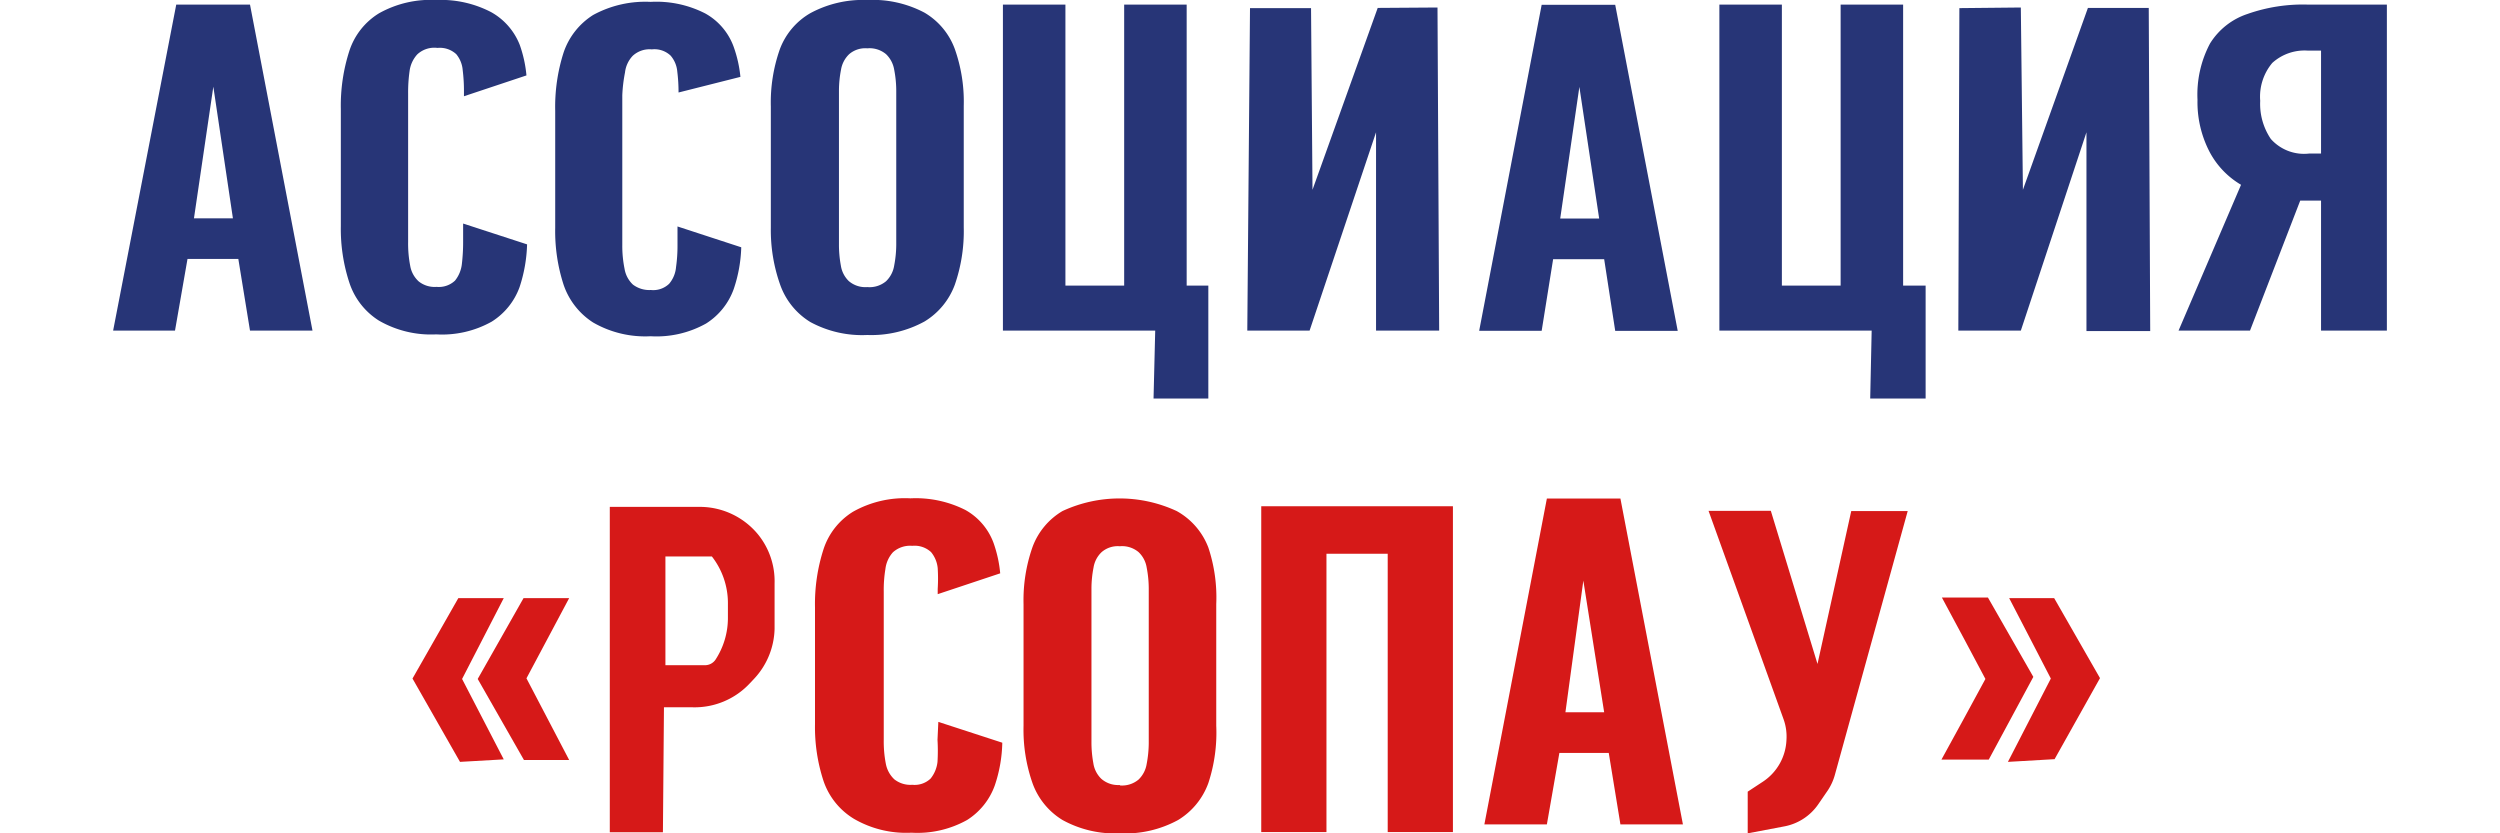
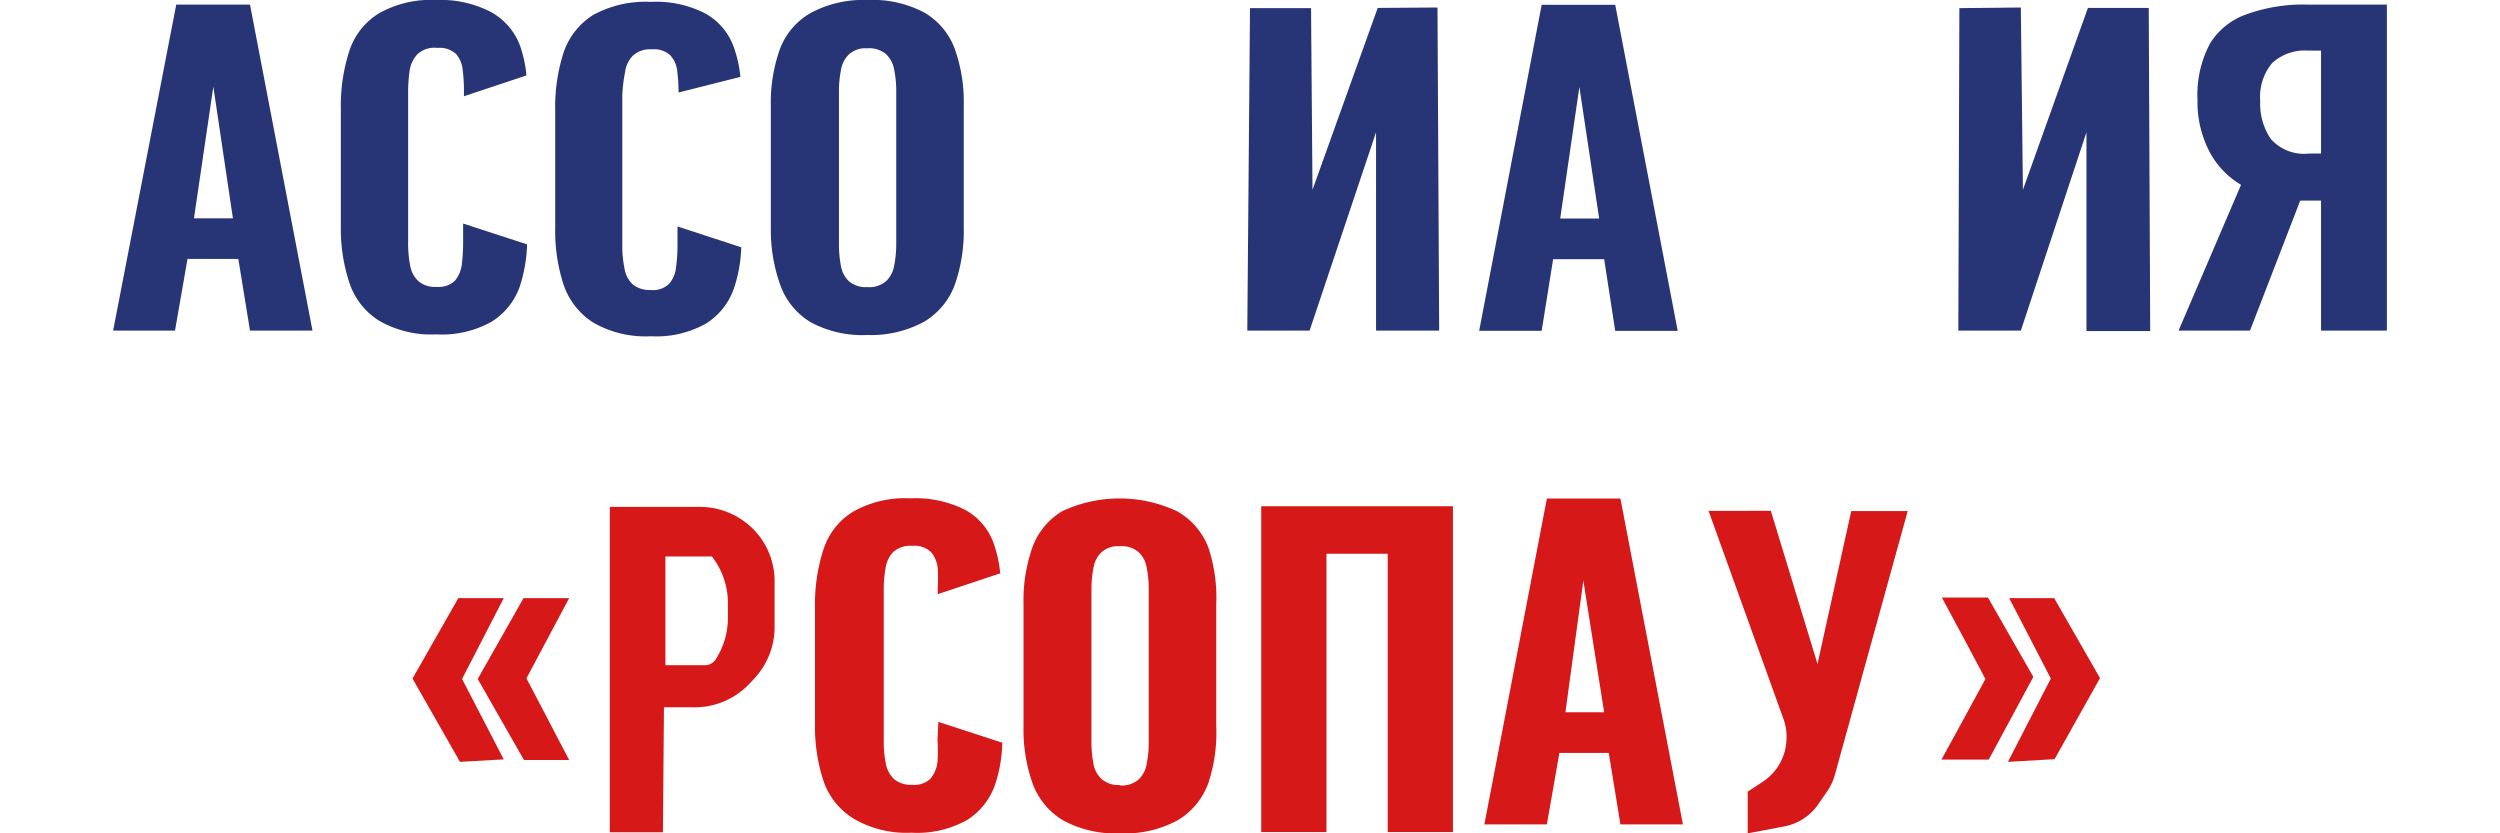
<svg xmlns="http://www.w3.org/2000/svg" viewBox="0 0 120 40">
  <defs>
    <style>.cls-1{fill:#d61918;}.cls-2{fill:#273577;}</style>
  </defs>
  <title>Artboard 46</title>
  <g id="Layer_2" data-name="Layer 2">
    <path class="cls-1" d="M22,28.71h2.18l-2,3.88,2,3.86-2.1.12-2.28-4Z" />
    <path class="cls-1" d="M27.32,36.48H25.15l-2.22-3.89,2.2-3.88h2.19l-2.05,3.85Z" />
    <path class="cls-1" d="M95.46,36.46H93.19c.76-1.38,1.4-2.56,2.11-3.87-.65-1.23-1.32-2.48-2.09-3.91h2.21l2.18,3.81Z" />
    <path class="cls-1" d="M100.8,32.55l-2.18,3.89-2.24.13,2.06-4c-.59-1.15-1.25-2.41-2-3.86H98.6Z" />
    <path class="cls-1" d="M88.86,24.53h2.71L88.08,37.17a2.6,2.6,0,0,1-.34.76l-.46.67a2.55,2.55,0,0,1-1.65,1.07L83.89,40V38l.73-.48a2.52,2.52,0,0,0,1.13-2h0a2.46,2.46,0,0,0-.14-1l-3.6-10H85l2.24,7.35Z" />
    <path class="cls-2" d="M5.43,15.87,8.46.22H12l3,15.65h-3l-.56-3.44H9l-.6,3.44Zm3.88-5.39h1.87l-.94-6.32Z" />
    <path class="cls-2" d="M41.63,16.08a5.21,5.21,0,0,1-2.73-.62,3.44,3.44,0,0,1-1.44-1.76A7.84,7.84,0,0,1,37,10.94V5.11a7.69,7.69,0,0,1,.43-2.74A3.35,3.35,0,0,1,38.9.63,5.31,5.31,0,0,1,41.63,0a5.31,5.31,0,0,1,2.75.61,3.37,3.37,0,0,1,1.45,1.74,7.59,7.59,0,0,1,.43,2.73v5.83a7.84,7.84,0,0,1-.43,2.76,3.46,3.46,0,0,1-1.45,1.76A5.31,5.31,0,0,1,41.63,16.08Zm0-2.3a1.23,1.23,0,0,0,.9-.28,1.33,1.33,0,0,0,.39-.75,5.4,5.4,0,0,0,.1-1V4.34a5.32,5.32,0,0,0-.1-1,1.33,1.33,0,0,0-.39-.74,1.23,1.23,0,0,0-.9-.28,1.18,1.18,0,0,0-.87.28,1.33,1.33,0,0,0-.39.74,5.32,5.32,0,0,0-.1,1v7.4a5.42,5.42,0,0,0,.09,1,1.31,1.31,0,0,0,.38.75A1.22,1.22,0,0,0,41.63,13.78Z" />
    <path class="cls-2" d="M71,15.88,74,.23h3.53l3,15.65h-3L77,12.44H74.55L74,15.88Zm3.89-5.39h1.87l-.95-6.32Z" />
-     <path class="cls-2" d="M89.77,19.13l.07-3.26H82.53V.22h3V13.71h2.82V.22h3V13.71h1.08l0,5.42Z" />
-     <path class="cls-2" d="M55.37,19.13l.08-3.26H48.14V.22h3V13.71h2.82V.22h3V13.71H58l0,5.42Z" />
    <path class="cls-2" d="M94,15.87,94.05.39,97,.36l.1,8.75L100.22.38l2.92,0,.07,15.51h-3.06V6.35L97,15.87Z" />
    <path class="cls-2" d="M59.87,15.87,60,.39l2.93,0L63,9.11,66.13.38,69,.36l.08,15.51H66.05V6.35l-3.19,9.52Z" />
    <path class="cls-2" d="M104.57,15.87l3-7a4,4,0,0,1-1.51-1.58,5.16,5.16,0,0,1-.58-2.5,5.24,5.24,0,0,1,.6-2.7A3.36,3.36,0,0,1,107.88.67a8,8,0,0,1,2.87-.45h3.82V15.87h-3.16V9.63h-1L108,15.87Zm6.27-8.5h.57V2.43h-.62a2.31,2.31,0,0,0-1.72.59,2.52,2.52,0,0,0-.58,1.82A3,3,0,0,0,109,6.67,2.13,2.13,0,0,0,110.84,7.37Z" />
    <path class="cls-1" d="M53.75,40A5.21,5.21,0,0,1,51,39.36a3.42,3.42,0,0,1-1.44-1.77,7.75,7.75,0,0,1-.43-2.75V29a7.69,7.69,0,0,1,.43-2.74A3.35,3.35,0,0,1,51,24.53a6.51,6.51,0,0,1,5.48,0A3.37,3.37,0,0,1,58,26.28,7.59,7.59,0,0,1,58.38,29v5.83A7.75,7.75,0,0,1,58,37.59a3.44,3.44,0,0,1-1.45,1.77A5.31,5.31,0,0,1,53.75,40Zm0-2.3a1.23,1.23,0,0,0,.9-.28,1.33,1.33,0,0,0,.39-.75,5.51,5.51,0,0,0,.1-1V28.24a5.32,5.32,0,0,0-.1-1,1.3,1.3,0,0,0-.39-.74,1.23,1.23,0,0,0-.9-.28,1.18,1.18,0,0,0-.87.28,1.3,1.3,0,0,0-.39.74,5.32,5.32,0,0,0-.1,1v7.39a5.53,5.53,0,0,0,.09,1,1.31,1.31,0,0,0,.38.75A1.22,1.22,0,0,0,53.75,37.68Z" />
    <path class="cls-1" d="M60.54,39.94V24.3h9.2V39.94H66.61V26.58H63.67V39.94Z" />
    <path class="cls-1" d="M71.25,39.57l3-15.64h3.53l3,15.64h-3l-.56-3.43H74.85l-.6,3.43Zm3.89-5.38H77l-1-6.32Z" />
    <path class="cls-1" d="M36.4,25.67a3.62,3.62,0,0,0-2.78-1.34l-4.35,0a0,0,0,0,0,0,0l0,15.62a0,0,0,0,0,0,0h2.55a0,0,0,0,0,0,0l.05-6a0,0,0,0,1,0,0h1.37A3.62,3.62,0,0,0,36,32.79l.18-.19a3.63,3.63,0,0,0,1-2.42l0-2.18A3.57,3.57,0,0,0,36.4,25.67Zm-1.46,4a3.66,3.66,0,0,1-.6,2h0a.61.61,0,0,1-.5.26h-1.9a0,0,0,0,1,0,0V26.71a0,0,0,0,1,0,0h2.23a3.64,3.64,0,0,1,.77,2.24Z" />
    <path class="cls-1" d="M45,35.51A8.91,8.91,0,0,1,45,36.57a1.54,1.54,0,0,1-.33.8,1.11,1.11,0,0,1-.88.3,1.25,1.25,0,0,1-.86-.26,1.37,1.37,0,0,1-.41-.75,5.59,5.59,0,0,1-.1-1.15V28.4a6.13,6.13,0,0,1,.08-1.09,1.45,1.45,0,0,1,.36-.8,1.23,1.23,0,0,1,.93-.31,1.16,1.16,0,0,1,.9.3,1.42,1.42,0,0,1,.32.77,8.13,8.13,0,0,1,0,1v.25l3-1a6,6,0,0,0-.32-1.46,3,3,0,0,0-1.35-1.58,5.29,5.29,0,0,0-2.64-.56,5.07,5.07,0,0,0-2.75.64,3.32,3.32,0,0,0-1.42,1.8,8.55,8.55,0,0,0-.41,2.79v5.62a8.28,8.28,0,0,0,.41,2.72A3.4,3.4,0,0,0,41,39.31a5,5,0,0,0,2.75.66,4.89,4.89,0,0,0,2.67-.61,3.26,3.26,0,0,0,1.33-1.66,6.81,6.81,0,0,0,.36-2.05l-3.07-1Z" />
    <path class="cls-2" d="M35.54,3.69a6,6,0,0,0-.33-1.46A3,3,0,0,0,33.86.65,5.14,5.14,0,0,0,31.23.09a5.22,5.22,0,0,0-2.76.63,3.42,3.42,0,0,0-1.42,1.81,8.56,8.56,0,0,0-.4,2.79v5.62a8.33,8.33,0,0,0,.4,2.72,3.48,3.48,0,0,0,1.42,1.82,5,5,0,0,0,2.76.66,4.87,4.87,0,0,0,2.66-.61,3.25,3.25,0,0,0,1.33-1.66,6.81,6.81,0,0,0,.36-2l-3.06-1v.89a7.26,7.26,0,0,1-.07,1.06,1.42,1.42,0,0,1-.33.8,1.1,1.1,0,0,1-.88.3,1.3,1.3,0,0,1-.86-.26,1.33,1.33,0,0,1-.4-.75,5.54,5.54,0,0,1-.11-1.15V4.57A7.24,7.24,0,0,1,30,3.48a1.39,1.39,0,0,1,.37-.8,1.19,1.19,0,0,1,.92-.31,1.13,1.13,0,0,1,.9.3,1.35,1.35,0,0,1,.32.77,8,8,0,0,1,.06,1" />
    <path class="cls-2" d="M22.23,11.61a8.91,8.91,0,0,1-.06,1.06,1.54,1.54,0,0,1-.33.8,1.13,1.13,0,0,1-.88.3,1.23,1.23,0,0,1-.86-.26,1.31,1.31,0,0,1-.41-.75,5.59,5.59,0,0,1-.1-1.15V4.5a7.31,7.31,0,0,1,.07-1.09,1.46,1.46,0,0,1,.37-.8A1.2,1.2,0,0,1,21,2.3a1.16,1.16,0,0,1,.9.3,1.37,1.37,0,0,1,.31.77,8.07,8.07,0,0,1,.06,1v.25l3-1a6,6,0,0,0-.32-1.46A3.09,3.09,0,0,0,23.57.58,5.22,5.22,0,0,0,20.94,0a5.07,5.07,0,0,0-2.75.64,3.32,3.32,0,0,0-1.42,1.8,8.55,8.55,0,0,0-.41,2.79v5.63a8.26,8.26,0,0,0,.41,2.71,3.4,3.4,0,0,0,1.42,1.82,5,5,0,0,0,2.75.66,4.87,4.87,0,0,0,2.66-.61,3.27,3.27,0,0,0,1.34-1.66,7.13,7.13,0,0,0,.36-2.05l-3.07-1Z" />
  </g>
</svg>